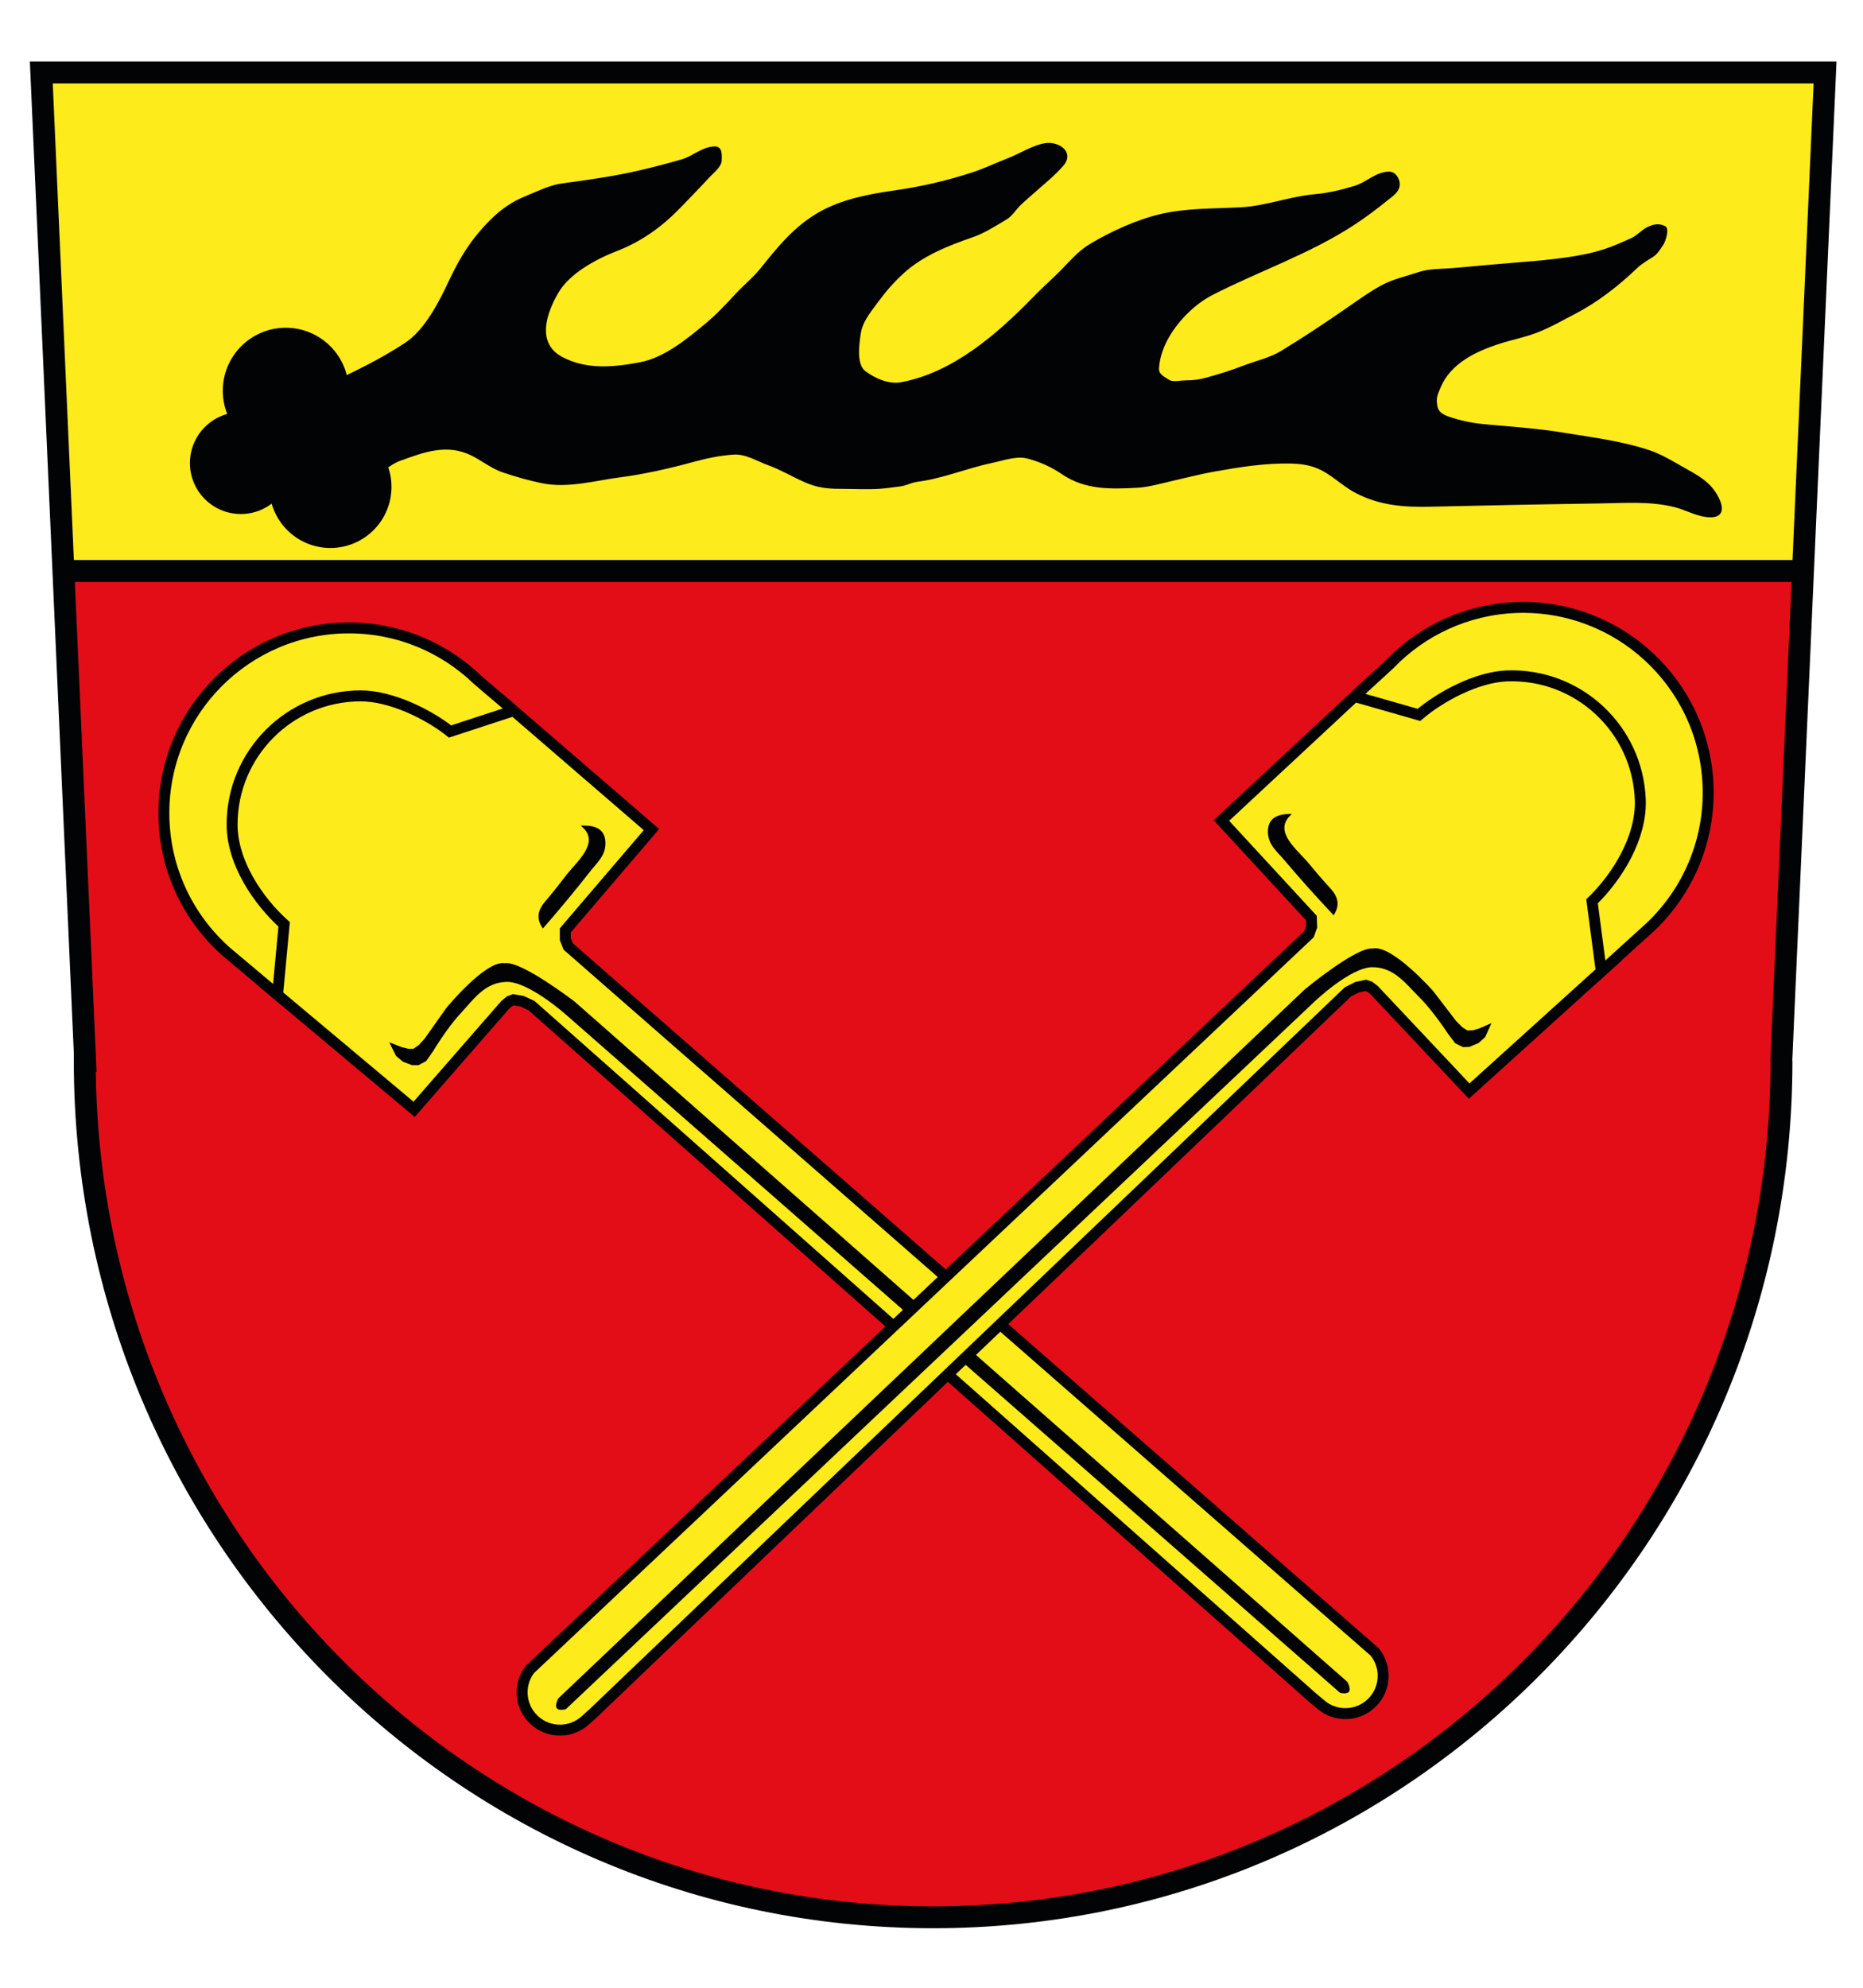
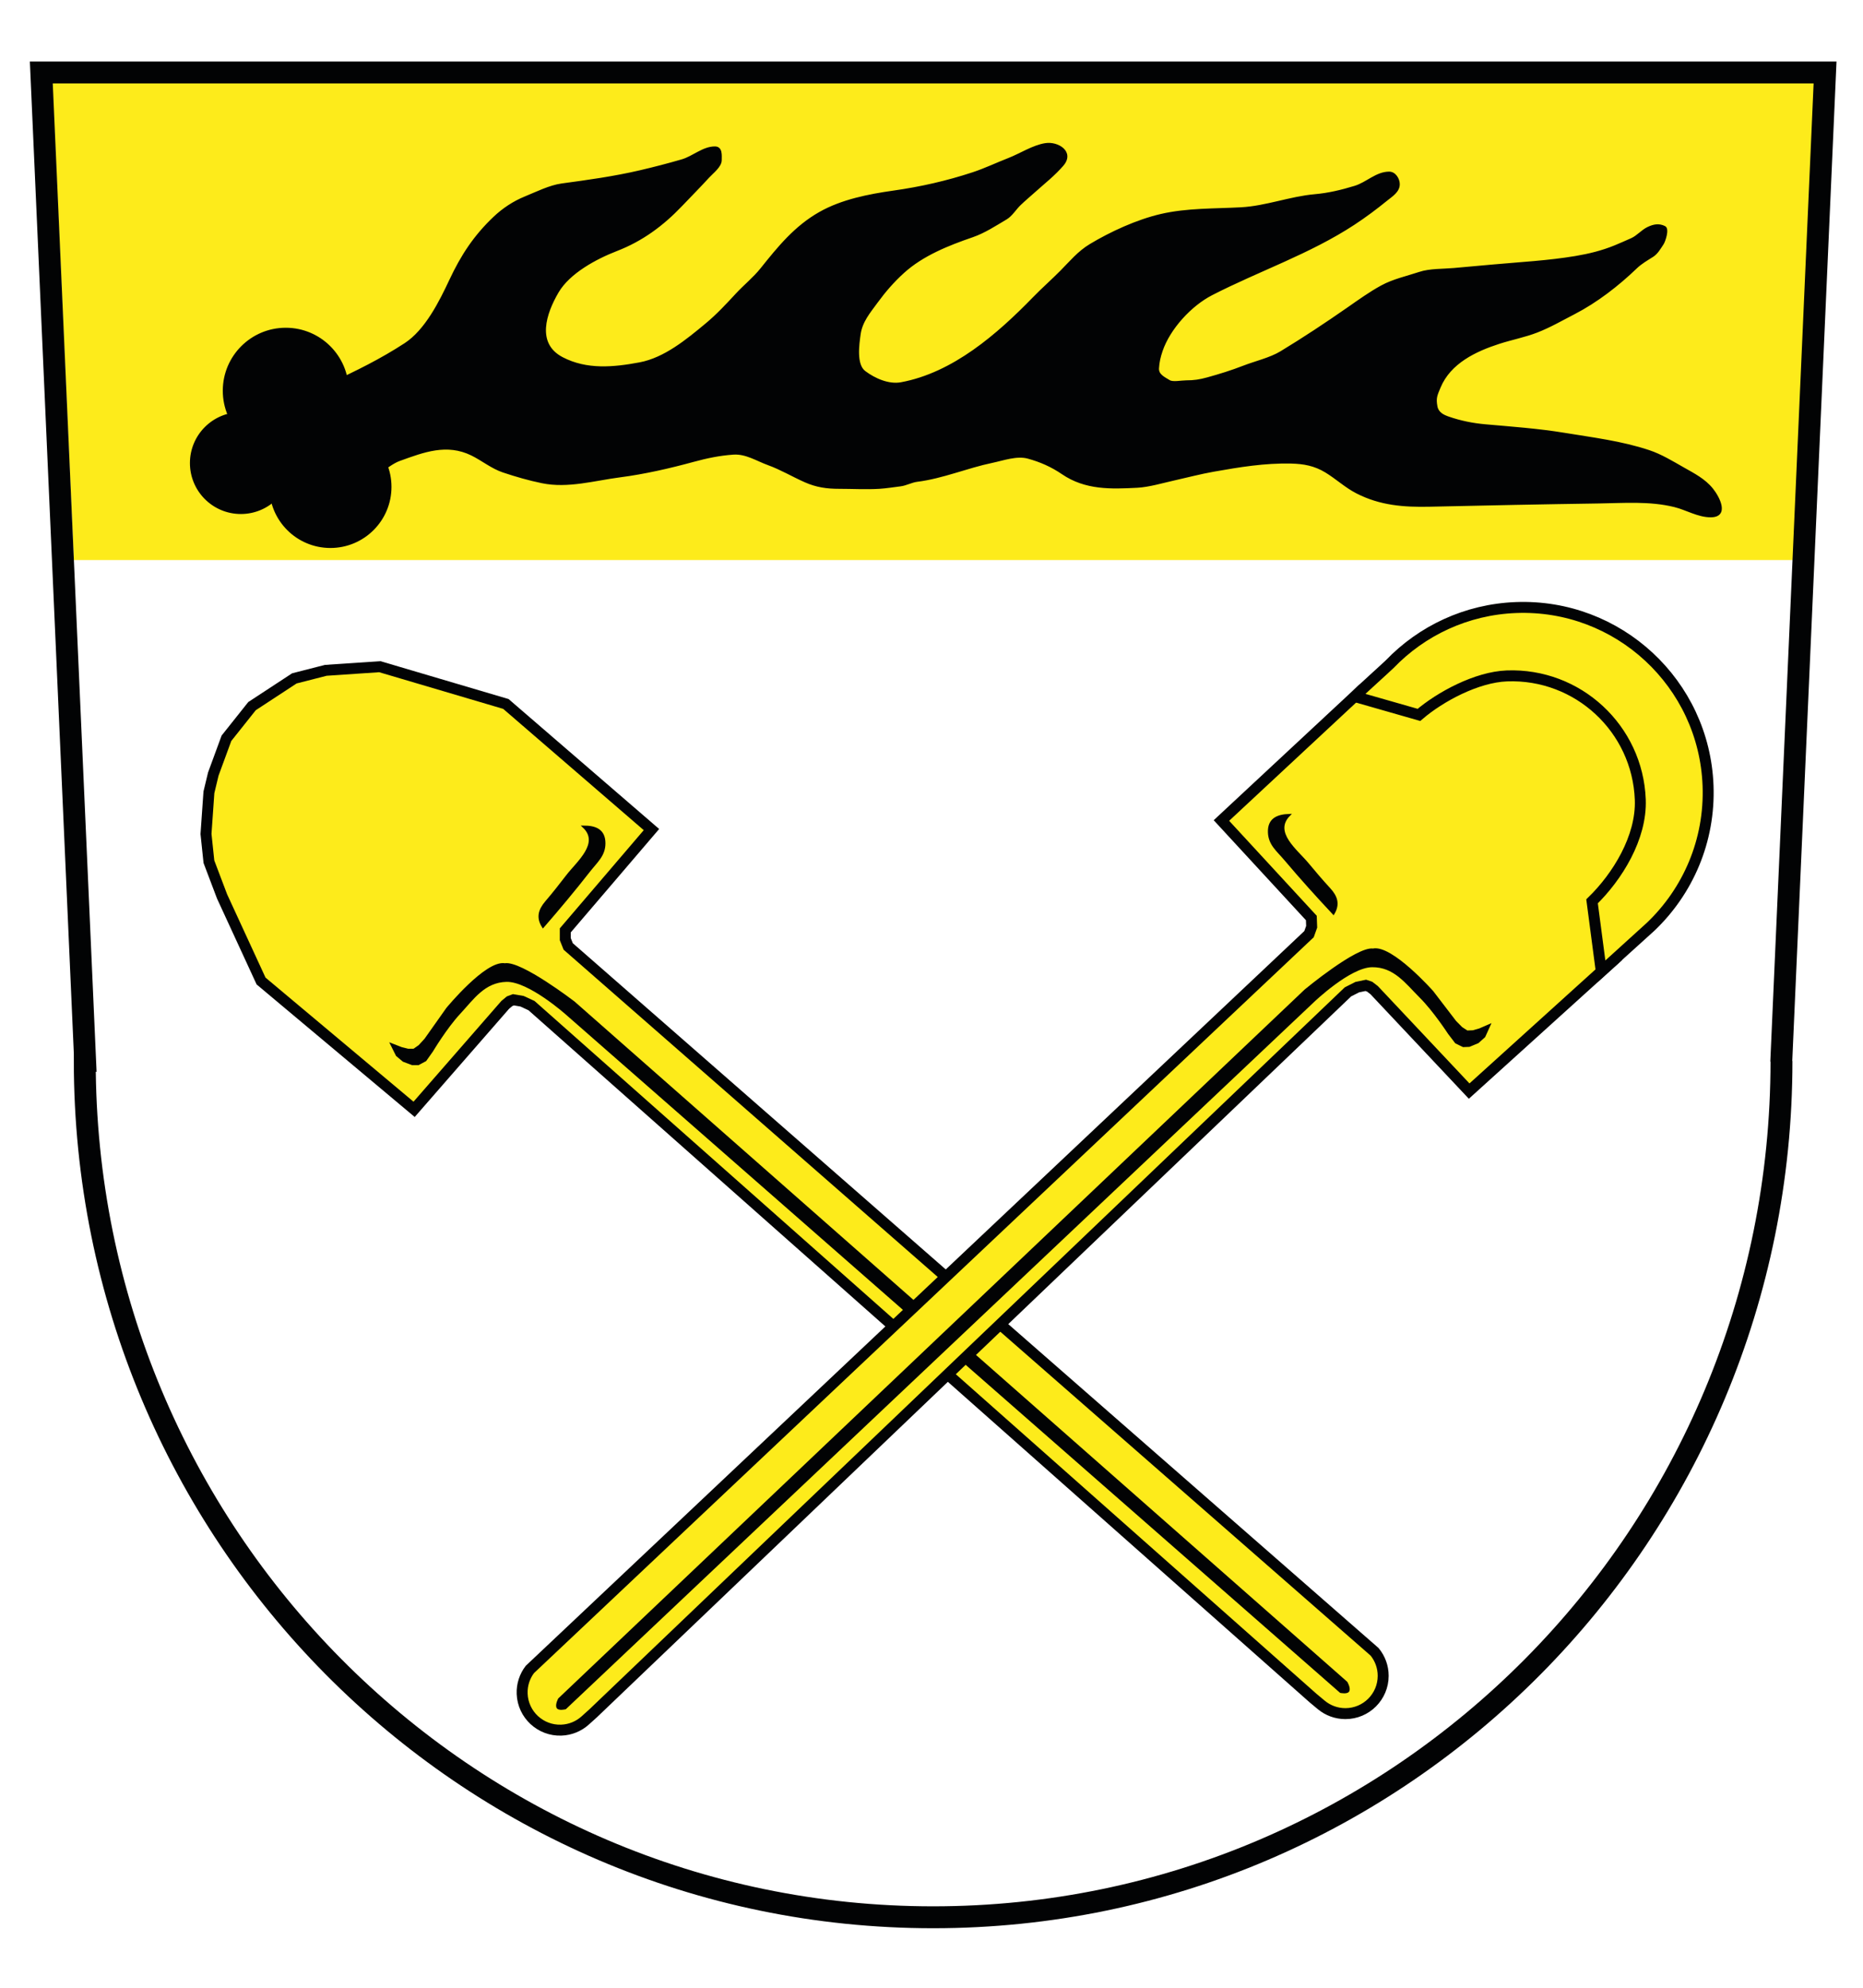
<svg xmlns="http://www.w3.org/2000/svg" version="1.1" id="Ebene_1" x="0px" y="0px" width="850.39px" height="907.09px" viewBox="0 0 850.39 907.09" enable-background="new 0 0 850.39 907.09" xml:space="preserve">
  <polygon fill="#FDEB1B" points="33.695,255.565 23.695,33.065 828.695,33.065 823.221,255.565 " />
-   <path fill="#E30D18" d="M38.857,484.146l-9.913-223.588L823,260.542l-9.926,224.138l0.107-0.533  c0,215.816-173.377,390.775-387.243,390.775c-213.872,0-387.245-174.959-387.245-390.775H38.857z" />
  <path fill="none" stroke="#020304" stroke-width="10" d="M38.857,484.146l-20-451.082h814.217l-20,451.615l0.107-0.533  c0,215.816-173.377,390.775-387.243,390.775c-213.872,0-387.245-174.959-387.245-390.775H38.857z" />
-   <line fill="none" stroke="#020304" stroke-width="10" x1="28.855" y1="260.558" x2="823.225" y2="260.558" />
  <circle fill="#020304" stroke="#020304" cx="109.945" cy="211.315" r="22.75" />
  <circle fill="#020304" stroke="#020304" cx="130.445" cy="178.315" r="28.25" />
  <circle fill="#020304" stroke="#020304" cx="150.82" cy="222.19" r="27.375" />
  <path fill="#020304" stroke="#020304" d="M150.82,175.232c12.017-5.578,23.054-10.984,34.137-18.202  c9.476-6.17,15.977-19.217,20.624-29.131c5.236-11.169,11.031-20.038,20.002-28.56c4.093-3.888,8.931-7.095,14.118-9.203  c5.191-2.109,11.231-5.17,16.785-5.92c11.956-1.616,23.927-3.272,35.689-6.018c6.443-1.503,12.759-3.143,19.113-4.987  c5.245-1.522,9.64-5.896,15.033-5.896c3.057,0,2.625,3.56,2.625,5.769c0,2.795-3.765,5.611-5.624,7.64  c-4.035,4.401-8.235,8.646-12.358,12.966c-8.6,9.009-17.94,15.91-29.557,20.407c-9.377,3.63-21.651,10.191-26.875,19.102  c-5.641,9.623-10.507,23.698,2.114,30.261c11.127,5.786,23.399,4.634,35.363,2.391c11.452-2.147,21.634-10.589,30.312-17.785  c5.131-4.255,9.449-8.915,13.989-13.814c3.616-3.901,7.874-7.296,11.197-11.45c7.957-9.946,15.512-19.27,26.745-25.634  c10.059-5.7,22.282-8.091,33.598-9.695c12.497-1.771,24.339-4.448,36.347-8.407c5.564-1.835,10.766-4.361,16.211-6.469  c5.348-2.07,11.113-5.894,16.789-6.781s12.822,3.623,7.834,9.444c-3.824,4.461-8.365,7.998-12.736,11.916  c-2.277,2.043-4.645,4.018-6.848,6.14c-1.99,1.917-3.818,4.96-6.189,6.361c-4.932,2.915-9.953,6.234-15.385,8.102  c-11.012,3.786-22.814,8.458-31.58,16.427c-4.646,4.223-8.443,8.598-12.148,13.668c-3.401,4.654-6.988,8.795-7.802,14.696  c-0.605,4.389-2.052,13.879,2.326,17.162c4.457,3.343,10.907,6.262,16.667,5.198c23.909-4.415,44.174-22.117,60.608-39.007  c4.025-4.138,8.359-7.937,12.42-12.035c4.34-4.379,7.996-8.86,13.334-12.073c9.449-5.688,21.389-11.141,32.152-13.652  c11.953-2.789,24.439-2.407,36.672-3.074c11.402-0.622,22.369-4.974,33.629-5.968c6.383-0.563,12.191-1.97,18.32-3.835  c5.498-1.673,9.838-6.471,15.639-6.471c2.641,0,4.338,2.98,4.338,5.25c0,3.266-3.244,5.214-5.529,7.07  c-4.848,3.938-9.699,7.573-14.916,10.995c-20.299,13.322-43.393,21.061-64.92,32.116c-9.668,4.964-19.389,15.597-22.885,25.819  c-0.912,2.667-1.496,5.188-1.652,7.979c-0.174,3.128,2.715,4.368,5.162,5.873c1.625,1,5.621,0.148,7.676,0.148  c3.711,0,6.234-0.391,9.814-1.375c5.563-1.53,11.086-3.256,16.467-5.348c5.346-2.079,12.178-3.637,17.059-6.595  c10.523-6.378,20.549-13.027,30.635-20.043c5.08-3.535,9.965-7.07,15.4-10.035c5.285-2.883,11.557-4.225,17.236-6.119  c4.646-1.549,10.73-1.309,15.588-1.746c6-0.54,11.998-1.079,17.998-1.619c12.488-1.124,25.105-1.784,37.486-3.847  c6.359-1.06,12.195-2.493,18.172-4.928c2.535-1.032,5.027-2.165,7.533-3.267c2.697-1.187,4.754-3.79,7.426-5.077  c2.654-1.28,5.031-1.734,7.609-0.445c1.77,0.885-0.088,6.414-0.875,7.594c-1.313,1.967-2.57,4.27-4.578,5.548  c-2.65,1.688-5.297,3.176-7.561,5.352c-8.285,7.972-18.064,15.54-28.307,20.826c-5.555,2.867-11.205,6.129-17.039,8.375  c-5.547,2.135-11.578,3.29-17.25,5.125c-10.74,3.475-22.396,8.966-27.094,20.214c-1.547,3.701-2.191,4.98-1.463,8.865  c0.564,3.007,3.078,4.226,5.566,5.081c5.412,1.861,10.941,2.993,16.672,3.504c12.008,1.072,24.16,1.914,36.061,3.872  c12.992,2.138,26.203,3.739,38.719,7.91c5.51,1.836,10.615,4.966,15.641,7.818c4.818,2.734,9.709,5.189,13.242,9.605  c2.926,3.657,7.432,12.256-0.672,12.256c-5.752,0-10.977-3.305-16.506-4.667c-11.326-2.789-23.045-1.823-34.539-1.657  c-25.73,0.373-51.451,0.907-77.176,1.483c-11.844,0.265-22.594-0.554-33.236-6.006c-5.189-2.658-9.27-6.563-14.191-9.551  c-5.053-3.068-10.041-4.006-15.922-4.134c-12.031-0.261-23.516,1.622-35.342,3.721c-6.102,1.083-11.898,2.631-17.926,3.976  c-5.17,1.154-11.645,3.069-16.885,3.345c-12.109,0.638-23.66,1.035-34.115-6.095c-4.939-3.368-9.982-5.589-15.732-7.176  c-5.186-1.43-11.402,0.88-16.436,1.926c-11.508,2.393-22.584,7.177-34.27,8.638c-2.604,0.326-4.988,1.752-7.636,2.073  c-3.178,0.385-6.399,0.928-9.593,1.123c-6.051,0.368-12.263,0-18.332,0c-5.648,0-10.318-0.667-15.489-2.952  c-5.58-2.465-11.064-5.747-16.763-7.798c-5.205-1.874-10.234-5.25-16.042-4.851c-6.324,0.436-12.128,1.654-18.228,3.318  c-10.863,2.962-22.341,5.598-33.512,7.046c-11.597,1.503-23.779,5.109-35.545,2.687c-6.069-1.25-11.85-2.925-17.727-4.884  c-5.126-1.709-9.581-5.393-14.362-7.732c-11.395-5.574-21.985-1.52-32.944,2.438c-2.871,1.037-5.326,2.992-7.884,4.64  c-1.72,1.108-2.453,0.129-4.292-0.77c-7.206-3.523-14.412-7.045-21.618-10.568c-0.937-0.458-4.771-1.599-5.262-2.573  c-0.485-0.962,1.641-5.575,1.934-6.568C147.137,187.742,148.979,181.487,150.82,175.232z" />
  <g>
    <path fill="#FDEB1B" stroke="#020304" stroke-width="5" stroke-miterlimit="10" d="M599.361,774.898l-356.75-316l-4.333-2   l-3.917-0.666l-1.75,0.666l-2,1.666l-41.583,47.668l-69.865-58.558l-17.801-38.609l-6-15.833l-1.333-12.667l1.333-19l2-8.333   l6-16.333l11.667-14.667l19.333-12.667l14.333-3.667l24.667-1.667l57.559,17.012l66.441,57.321l-37.333,43.667l-2,2.334v4   l1.333,3.333l357.916,313l10.154,8.869c2.461,2.982,3.939,6.805,3.939,10.973c0,9.527-7.723,17.25-17.25,17.25   c-4.152,0-7.961-1.467-10.938-3.91L599.361,774.898z" />
-     <path fill="#FDEB1B" stroke="#020304" stroke-width="5" stroke-miterlimit="10" d="M205.445,333.815   c-10.019-7.952-26.995-16.262-40.78-16.262c-32.43,0-58.72,26.29-58.72,58.72c0,17.324,11.818,34.793,23.75,45.542l-3,32.179   c-0.784-0.645-22.572-18.949-23.332-19.621c-17.521-15.481-28.569-38.121-28.569-63.341c0-46.668,37.832-84.5,84.5-84.5   c22.748,0,43.396,8.988,58.586,23.607c0.879,0.846,15.724,13.293,16.565,14.176L205.445,333.815z" />
    <path fill="#020304" stroke="#020304" d="M178.695,476.564l2.5,5l3,2.5l4,1.5h2.75l3.25-1.75l3-4.25c0,0,6.382-10.686,12.5-17.25   c6.118-6.563,11.25-14.5,21.5-14.75s27.375,15,27.375,15l353.375,309.5c0,0,3.203,0.674,3.582-0.666   c0.381-1.34-0.924-3.586-0.924-3.586L261.97,457.445c0,0-24.275-18.63-31.525-17.38c-8.5-1.5-26.336,20.236-26.336,20.236   l-9.914,14.014l-2.75,3l-2.5,1.75h-2.75l-3-0.75L178.695,476.564z" />
    <path fill="#020304" stroke="#020304" d="M247.861,422.898c-2.696-4.193-1.664-7.669,1.471-11.326   c3.321-3.875,6.43-7.845,9.542-11.891c4.761-6.189,15.566-14.848,7.487-22.45c5.347,0,9.5,1.51,9.5,7.609   c0,5.499-3.597,8.333-6.974,12.66C262.095,406.203,255.097,414.557,247.861,422.898z" />
  </g>
  <g>
    <path fill="#FDEB1B" stroke="#020304" stroke-width="5" stroke-miterlimit="10" d="M270.717,781.877l344.563-329.245l4.254-2.162   l3.891-0.815l1.773,0.601l2.063,1.59l43.354,46.061l67.604-61.152l16.33-39.255l5.398-16.047l0.855-12.708l-2.051-18.936   l-2.313-8.251l-6.613-16.095l-12.211-14.216l-19.799-11.928l-14.463-3.123l-24.711-0.734l-56.875,19.173l-64.23,59.789   l38.955,42.227l2.088,2.257l0.15,3.997l-1.205,3.38L251.681,752.576l-9.812,9.246c-2.347,3.07-3.68,6.947-3.522,11.113   c0.36,9.52,8.369,16.945,17.889,16.586c4.149-0.156,7.9-1.766,10.782-4.32L270.717,781.877z" />
    <path fill="#FDEB1B" stroke="#020304" stroke-width="5" stroke-miterlimit="10" d="M647.697,326.233   c9.711-8.325,26.361-17.27,40.137-17.79c32.408-1.225,59.67,24.054,60.895,56.461c0.654,17.312-10.496,35.214-22.014,46.406   l4.213,32.042c0.762-0.674,21.842-19.787,22.574-20.487c16.926-16.133,27.111-39.172,26.158-64.375   c-1.762-46.635-40.994-83.011-87.629-81.249c-22.732,0.859-43.027,10.621-57.654,25.803c-0.846,0.878-15.211,13.877-16.018,14.791   L647.697,326.233z" />
    <path fill="#020304" stroke="#020304" d="M679.818,467.871l-2.311,5.092l-2.902,2.611l-3.941,1.65l-2.748,0.104l-3.313-1.627   l-3.16-4.133c0,0-6.779-10.439-13.141-16.766c-6.361-6.328-11.791-14.064-22.043-13.928c-10.252,0.138-26.789,16.024-26.789,16.024   L258.035,779.521c0,0-3.175,0.793-3.604-0.531c-0.431-1.324,0.788-3.619,0.788-3.619l340.663-323.46   c0,0,23.553-19.535,30.846-18.56c8.438-1.82,27.082,19.227,27.082,19.227l10.436,13.631l2.861,2.895l2.564,1.654l2.748-0.105   l2.969-0.861L679.818,467.871z" />
    <path fill="#020304" stroke="#020304" d="M608.674,416.855c2.537-4.292,1.373-7.728-1.896-11.263   c-3.465-3.747-6.721-7.597-9.984-11.522c-4.992-6.005-16.117-14.25-8.33-22.151c-5.344,0.202-9.436,1.868-9.205,7.963   c0.207,5.495,3.91,8.191,7.447,12.387C593.82,400.708,601.129,408.792,608.674,416.855z" />
  </g>
</svg>